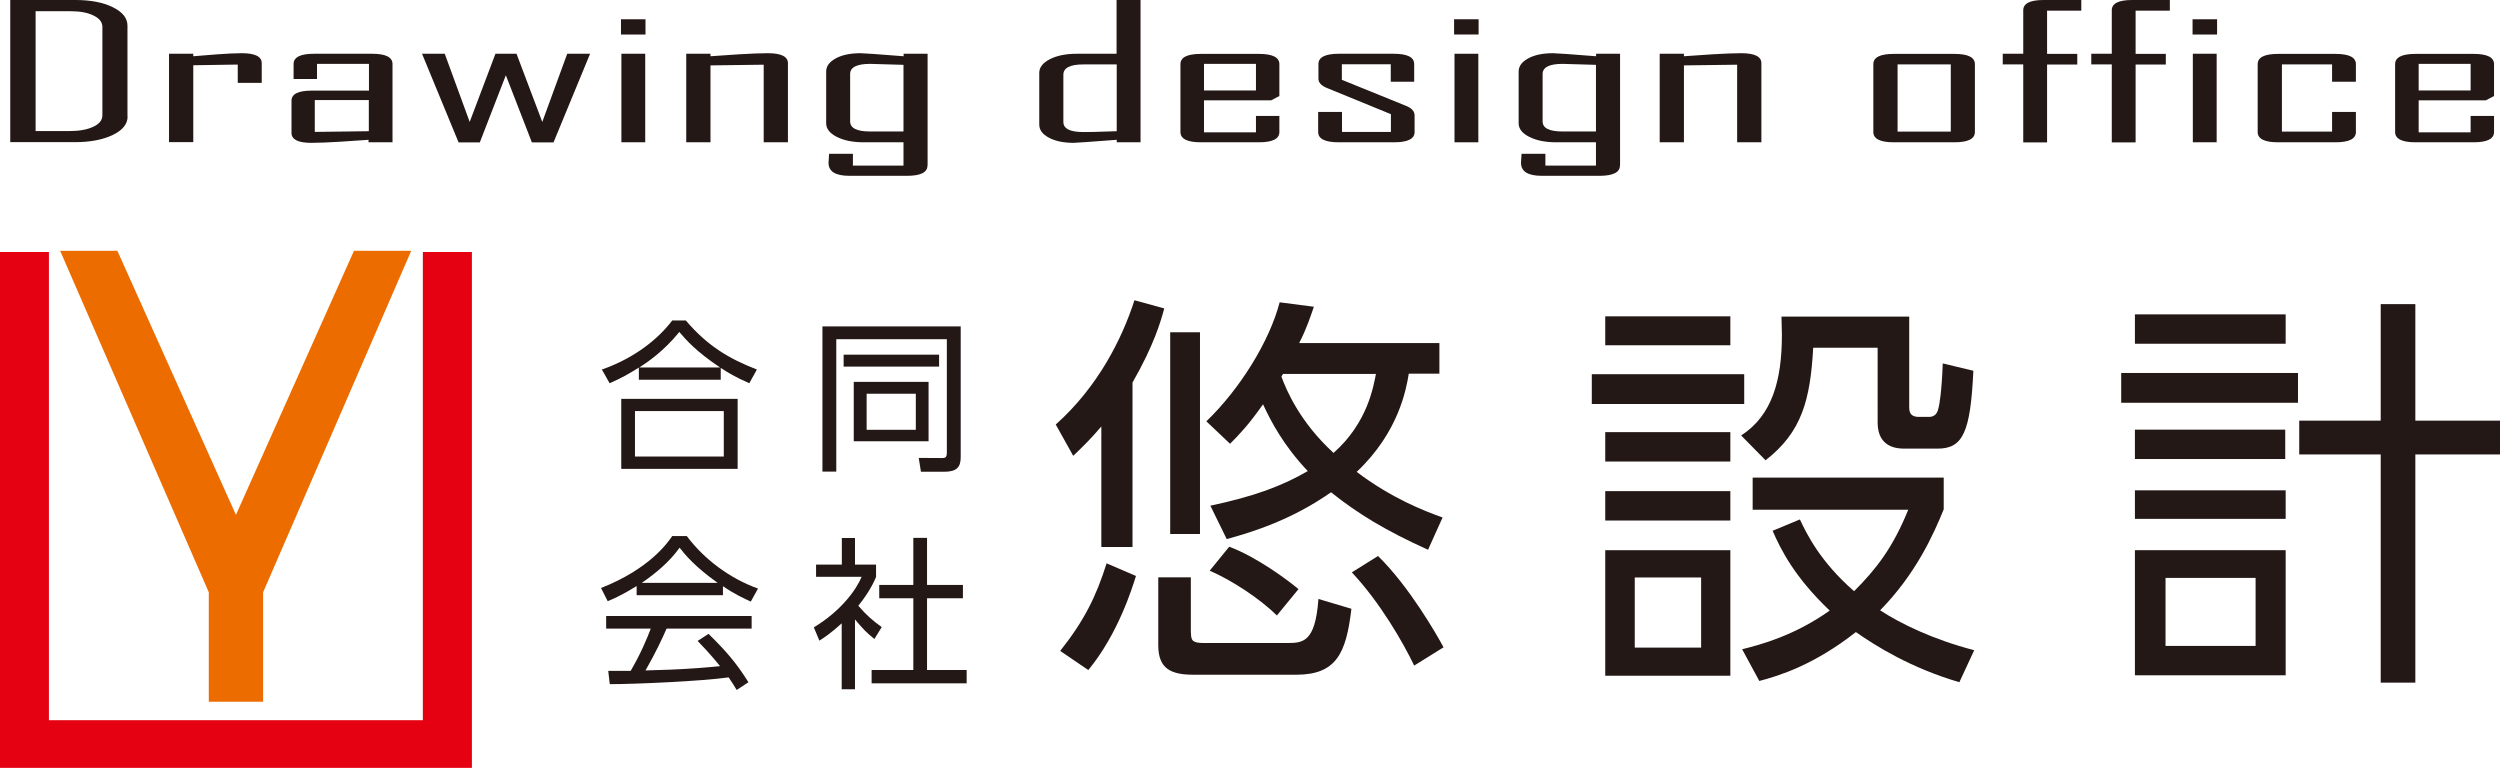
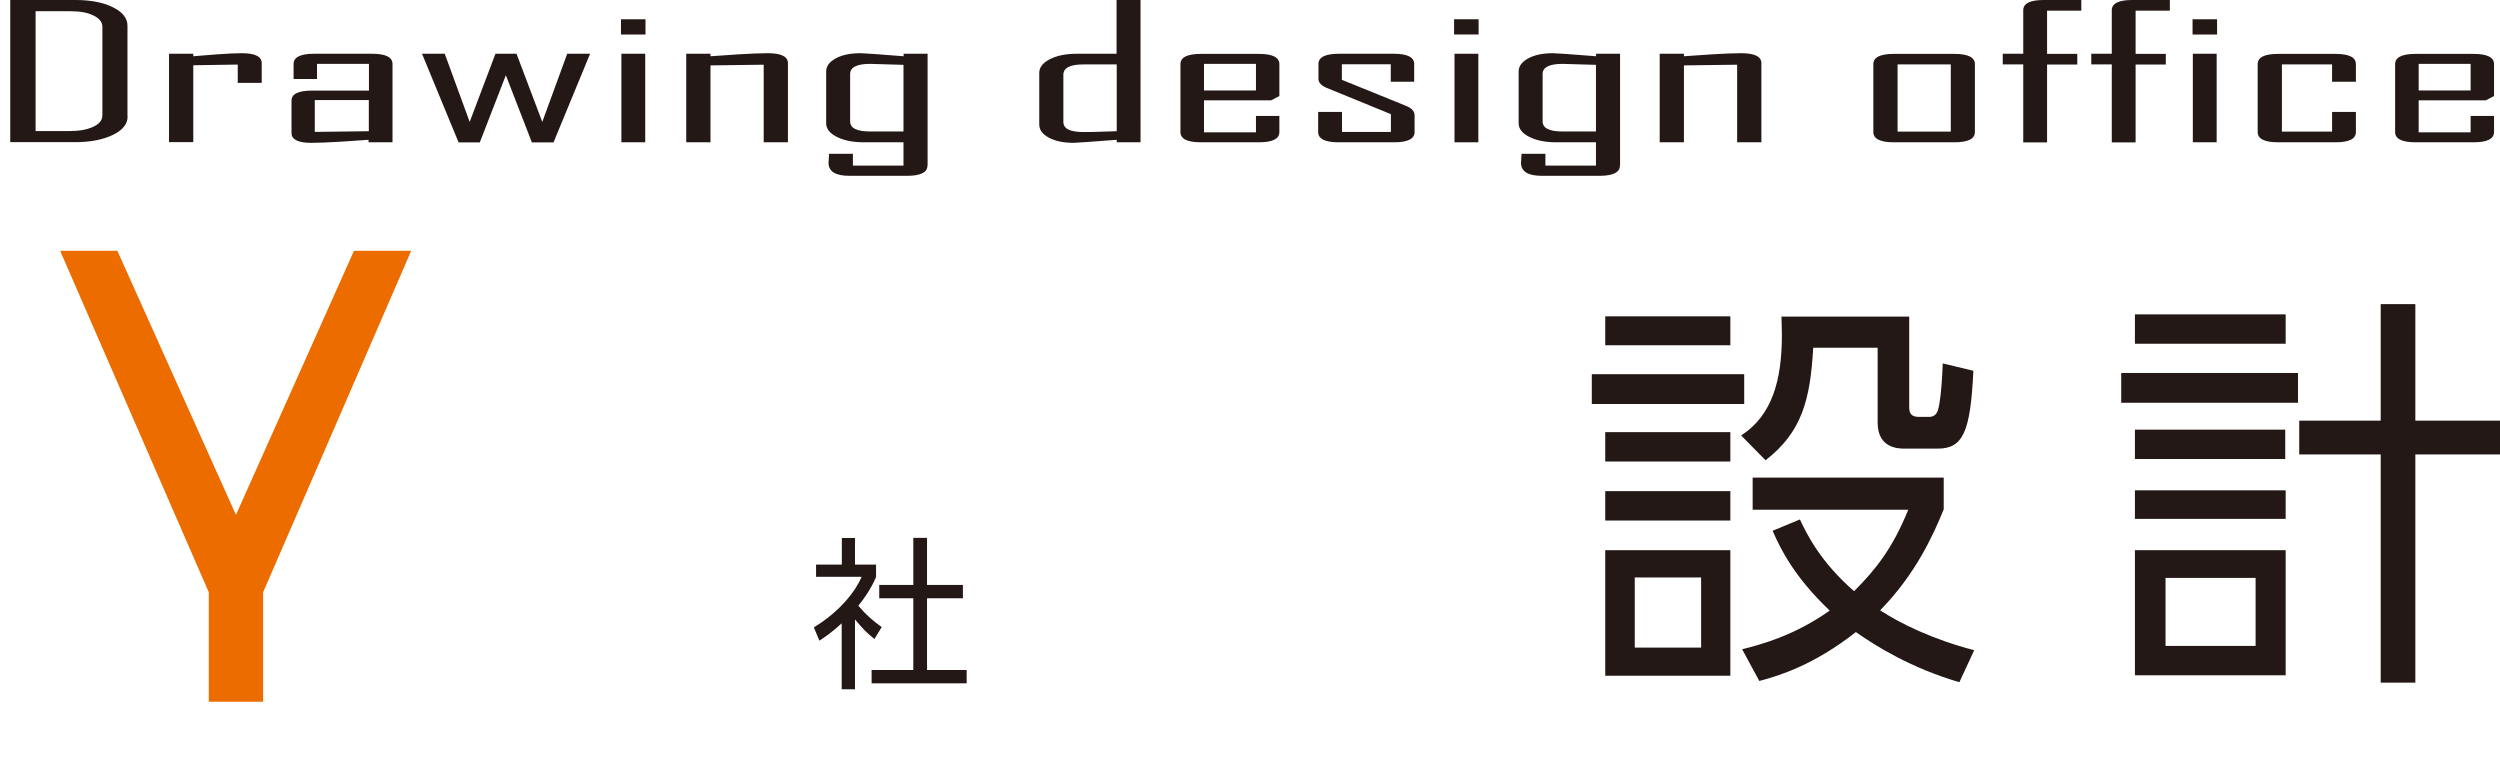
<svg xmlns="http://www.w3.org/2000/svg" version="1.1" x="0px" y="0px" width="180.44px" height="55.42px" viewBox="0 0 180.44 55.42" style="enable-background:new 0 0 180.44 55.42;" xml:space="preserve">
  <style type="text/css">
	.st0{fill:#231815;}
	.st1{fill:#E50012;}
	.st2{fill:#EC6C00;}
</style>
  <g id="レイヤー_1">
</g>
  <g id="header">
    <g>
      <path class="st0" d="M9.21,8.41c0,0.54-0.36,0.99-1.07,1.33s-1.61,0.52-2.7,0.52h-4.7V0h4.7c1.09,0,1.99,0.17,2.7,0.52    c0.71,0.35,1.06,0.79,1.06,1.33V8.41z M7.39,8.32V1.94c0-0.34-0.21-0.61-0.64-0.82C6.33,0.91,5.78,0.81,5.1,0.81H2.57v8.65H5    c0.71,0,1.28-0.1,1.73-0.31C7.17,8.95,7.39,8.67,7.39,8.32z" />
      <path class="st0" d="M18.88,5.98h-1.72V4.66l-3.21,0.05v5.55H12.2V3.88h1.75v0.18c0.58-0.04,1.16-0.09,1.75-0.14    c0.7-0.05,1.28-0.08,1.75-0.08c0.96,0,1.44,0.24,1.44,0.72V5.98z" />
      <path class="st0" d="M28.31,10.27H26.6v-0.18c-0.69,0.05-1.38,0.09-2.07,0.14c-0.86,0.05-1.54,0.08-2.06,0.08    c-0.95,0-1.43-0.24-1.43-0.71V7.27c0-0.49,0.49-0.73,1.48-0.73h4.11V4.61h-3.75V5.7h-1.69V4.62c0-0.49,0.49-0.74,1.47-0.74h4.2    c0.98,0,1.47,0.25,1.47,0.74V10.27z M26.62,9.47V7.22h-3.9v2.3L26.62,9.47z" />
      <path class="st0" d="M42.59,3.88l-2.64,6.4h-1.56l-1.88-4.85l-1.88,4.85H33.1l-2.64-6.4h1.64l1.8,4.92l1.86-4.92h1.52l1.86,4.92    l1.8-4.92H42.59z" />
      <path class="st0" d="M46.59,2.49h-1.77v-1.1h1.77V2.49z M46.57,10.27h-1.72V3.88h1.72V10.27z" />
      <path class="st0" d="M56.87,10.27h-1.75v-5.6l-3.84,0.05v5.55h-1.75V3.88h1.75v0.18c0.68-0.04,1.37-0.09,2.06-0.14    c0.84-0.05,1.53-0.08,2.07-0.08c0.97,0,1.46,0.24,1.46,0.72V10.27z" />
      <path class="st0" d="M66.94,11.95c0,0.49-0.49,0.74-1.48,0.74h-4.15c-1.01,0-1.51-0.31-1.51-0.94c0-0.07,0.01-0.19,0.02-0.33    c0.01-0.15,0.02-0.25,0.02-0.32h1.72v0.85h3.65v-1.68h-2.87c-0.78,0-1.43-0.13-1.94-0.39c-0.52-0.26-0.77-0.59-0.77-0.98V5.16    c0-0.38,0.23-0.69,0.68-0.94c0.45-0.25,1.05-0.38,1.8-0.38c0.2,0,1.24,0.07,3.11,0.22V3.88h1.73V11.95z M65.21,9.5V4.68    c-1.38-0.04-2.19-0.07-2.41-0.07c-0.96,0-1.44,0.25-1.44,0.73v3.42c0,0.49,0.48,0.73,1.44,0.73H65.21z" />
      <path class="st0" d="M82.33,10.27H80.6v-0.18c-1.87,0.14-2.91,0.22-3.11,0.22c-0.74,0-1.34-0.13-1.8-0.38    c-0.46-0.25-0.68-0.56-0.68-0.94V5.25c0-0.39,0.26-0.72,0.77-0.98s1.16-0.39,1.94-0.39h2.87V0h1.73V10.27z M80.6,9.47V4.65h-2.41    c-0.96,0-1.44,0.25-1.44,0.74V8.8c0,0.49,0.48,0.73,1.44,0.73C78.41,9.54,79.22,9.52,80.6,9.47z" />
      <path class="st0" d="M92.34,9.53c0,0.49-0.49,0.74-1.47,0.74h-4.2c-0.98,0-1.47-0.25-1.47-0.74v-4.9c0-0.49,0.49-0.74,1.47-0.74    h4.2c0.98,0,1.47,0.25,1.47,0.74v2.3l-0.59,0.31H86.9v2.31h3.75V8.37h1.69V9.53z M90.65,6.53V4.61H86.9v1.92H90.65z" />
      <path class="st0" d="M102.1,9.53c0,0.49-0.49,0.74-1.48,0.74h-4c-0.99,0-1.48-0.25-1.48-0.74V8.08h1.72v1.44h3.53V8.24l-4.57-1.87    c-0.44-0.17-0.66-0.4-0.66-0.68V4.62c0-0.49,0.49-0.74,1.48-0.74h3.95c0.99,0,1.48,0.25,1.48,0.74V5.9h-1.69V4.64h-3.53v1.12    l4.61,1.87c0.43,0.17,0.64,0.4,0.64,0.7V9.53z" />
      <path class="st0" d="M106.72,2.49h-1.77v-1.1h1.77V2.49z M106.7,10.27h-1.72V3.88h1.72V10.27z" />
      <path class="st0" d="M116.92,11.95c0,0.49-0.5,0.74-1.48,0.74h-4.15c-1.01,0-1.51-0.31-1.51-0.94c0-0.07,0.01-0.19,0.02-0.33    s0.02-0.25,0.02-0.32h1.72v0.85h3.65v-1.68h-2.87c-0.78,0-1.43-0.13-1.94-0.39c-0.52-0.26-0.77-0.59-0.77-0.98V5.16    c0-0.38,0.23-0.69,0.68-0.94s1.05-0.38,1.8-0.38c0.2,0,1.24,0.07,3.11,0.22V3.88h1.73V11.95z M115.19,9.5V4.68    c-1.38-0.04-2.19-0.07-2.41-0.07c-0.96,0-1.44,0.25-1.44,0.73v3.42c0,0.49,0.48,0.73,1.44,0.73H115.19z" />
      <path class="st0" d="M127.13,10.27h-1.75v-5.6l-3.84,0.05v5.55h-1.75V3.88h1.75v0.18c0.68-0.04,1.37-0.09,2.06-0.14    c0.84-0.05,1.53-0.08,2.07-0.08c0.97,0,1.46,0.24,1.46,0.72V10.27z" />
      <path class="st0" d="M142.54,9.53c0,0.49-0.49,0.74-1.48,0.74h-4.38c-0.98,0-1.47-0.25-1.47-0.74v-4.9c0-0.49,0.49-0.74,1.47-0.74    h4.38c0.99,0,1.48,0.25,1.48,0.74V9.53z M140.8,9.5V4.65h-3.84V9.5H140.8z" />
      <path class="st0" d="M150.22,0.77h-2.47v3.12h2.18v0.77h-2.18v5.62h-1.72V4.65h-1.48V3.88h1.48V0.74c0-0.49,0.49-0.74,1.47-0.74    h2.72V0.77z" />
      <path class="st0" d="M156.61,0.77h-2.47v3.12h2.18v0.77h-2.18v5.62h-1.72V4.65h-1.48V3.88h1.48V0.74c0-0.49,0.49-0.74,1.47-0.74    h2.72V0.77z" />
      <path class="st0" d="M160.02,2.49h-1.77v-1.1h1.77V2.49z M159.99,10.27h-1.72V3.88h1.72V10.27z" />
      <path class="st0" d="M170.04,9.53c0,0.49-0.49,0.74-1.47,0.74h-4.15c-0.98,0-1.47-0.25-1.47-0.74v-4.9c0-0.49,0.49-0.74,1.47-0.74    h4.15c0.98,0,1.47,0.25,1.47,0.74V5.9h-1.72V4.65h-3.62V9.5h3.62V8.08h1.72V9.53z" />
      <path class="st0" d="M180.01,9.53c0,0.49-0.49,0.74-1.47,0.74h-4.2c-0.98,0-1.47-0.25-1.47-0.74v-4.9c0-0.49,0.49-0.74,1.47-0.74    h4.2c0.98,0,1.47,0.25,1.47,0.74v2.3l-0.59,0.31h-4.85v2.31h3.75V8.37h1.69V9.53z M178.32,6.53V4.61h-3.75v1.92H178.32z" />
    </g>
    <g>
      <g>
        <g>
-           <path class="st0" d="M54.08,27.66c-1.02-0.45-1.54-0.76-2.06-1.11v0.86h-5.91v-0.88c-0.78,0.49-1.27,0.76-2.11,1.13l-0.56-0.99      c1.89-0.65,3.8-1.86,5.08-3.54h0.98c1.55,1.82,3.07,2.74,5.13,3.54L54.08,27.66z M53.24,28.79v5.05h-8.4v-5.05H53.24z       M52.24,29.67h-6.41v3.28h6.41V29.67z M51.97,26.52c-1.71-1.14-2.45-1.98-2.94-2.56c-1.11,1.38-2.32,2.2-2.88,2.56H51.97z" />
-           <path class="st0" d="M69.34,33c0,0.71-0.28,1.05-1.19,1.05h-1.68l-0.16-1l1.62,0.01c0.25,0,0.41,0.01,0.41-0.38v-8.2h-7.98v9.56      h-1V23.56h9.98V33z M67.78,25.6v0.86h-6.89V25.6H67.78z M67.02,27.56v4.29h-5.4v-4.29H67.02z M66.1,28.42h-3.55v2.6h3.55V28.42z      " />
-           <path class="st0" d="M52.17,42.96h-6.22V42.3c-1.05,0.65-1.69,0.93-2.09,1.09l-0.48-0.95c3.51-1.38,4.82-3.28,5.14-3.75h1.05      c1.22,1.64,3.09,3.06,5.14,3.79l-0.52,0.94c-0.52-0.24-1.18-0.54-2.01-1.11V42.96z M51.14,45.75c1.26,1.24,1.98,2.06,2.88,3.49      l-0.85,0.56c-0.19-0.32-0.33-0.54-0.58-0.91c-1.96,0.28-6.76,0.49-8.58,0.49l-0.11-0.96h1.62c0.74-1.27,1.19-2.36,1.45-3.05      h-3.22v-0.91h10.5v0.91h-6.14c-0.28,0.65-0.75,1.67-1.52,3.02c0.29-0.01,1.61-0.05,1.86-0.06c1.44-0.06,2.65-0.16,3.52-0.25      c-0.12-0.15-0.71-0.89-1.62-1.82L51.14,45.75z M51.8,42.07c-1.66-1.18-2.34-2.02-2.75-2.54c-0.74,1.04-1.74,1.86-2.73,2.54H51.8      z" />
          <path class="st0" d="M61.7,49.75h-0.95v-4.76c-0.74,0.68-1.28,1.04-1.61,1.25l-0.4-0.96c1.95-1.18,3.05-2.69,3.45-3.65h-3.29      v-0.88h1.86v-1.92h0.95v1.92h1.52v0.89c-0.12,0.28-0.42,1.01-1.28,2.08c0.62,0.72,1.04,1.07,1.69,1.54l-0.53,0.86      c-0.62-0.51-0.75-0.65-1.4-1.41V49.75z M66.91,38.82v3.4h2.59v0.96h-2.59v5.18h2.86v0.96h-6.86v-0.96h3.01v-5.18h-2.46v-0.96      h2.46v-3.4H66.91z" />
        </g>
        <g>
-           <path class="st0" d="M81.72,39.48h-2.23v-8.7c-0.74,0.88-1.41,1.53-2.03,2.12l-1.26-2.26c3.06-2.73,4.79-6.2,5.68-8.97      l2.15,0.59c-0.24,0.91-0.74,2.65-2.29,5.35V39.48z M76.52,46.98c1.73-2.18,2.59-3.91,3.35-6.32l2.12,0.91      c-0.24,0.76-1.26,4.15-3.44,6.79L76.52,46.98z M85.96,45.68c0,0.56,0.12,0.73,0.94,0.73h5.94c1.18,0,2.09,0,2.32-3.18l2.38,0.71      c-0.38,3.23-1.09,4.76-4,4.76h-7.38c-1.62,0-2.56-0.41-2.56-2.12v-4.91h2.35V45.68z M86.61,38.54h-2.15V23.98h2.15V38.54z       M103.07,39.68c-3.06-1.38-5.09-2.62-7-4.15c-2.85,2-5.7,2.88-7.53,3.38l-1.18-2.41c3.18-0.68,5.15-1.41,7.03-2.5      c-1.73-1.82-2.65-3.56-3.23-4.82c-1.03,1.47-1.71,2.18-2.38,2.85l-1.71-1.62c2.44-2.35,4.56-5.79,5.29-8.59l2.47,0.32      c-0.24,0.68-0.5,1.53-1.06,2.62h10.12v2.21h-2.21c-0.18,1.09-0.71,4.21-3.76,7.09c2.53,1.91,4.88,2.82,6.2,3.29L103.07,39.68z       M92.16,44.42c-1.23-1.21-3.23-2.53-4.85-3.23l1.41-1.73c1.97,0.73,4.23,2.41,5,3.06L92.16,44.42z M92.61,26.98      c-0.03,0.06-0.09,0.12-0.12,0.21c0.38,1.03,1.35,3.29,3.76,5.5c2.47-2.18,2.88-4.82,3.06-5.7H92.61z M99.46,40.13      c2.23,2.18,4.21,5.62,4.73,6.59l-2.12,1.32c-0.79-1.65-2.44-4.53-4.5-6.73L99.46,40.13z" />
          <path class="st0" d="M125.89,27.01v2.15h-11v-2.15H125.89z M124.89,22.83v2.09h-9.03v-2.09H124.89z M124.89,31.19v2.12h-9.03      v-2.12H124.89z M124.89,35.45v2.12h-9.03v-2.12H124.89z M124.89,39.71v9.06h-9.03v-9.06H124.89z M122.78,41.68h-4.79v5.06h4.79      V41.68z M137.8,22.83v6.5c0,0.32,0,0.76,0.71,0.76h0.71c0.56,0,0.65-0.44,0.71-0.71c0.03-0.12,0.21-0.97,0.29-3.15l2.21,0.53      c-0.21,4.47-0.76,5.62-2.59,5.62h-2.35c-0.44,0-1.97,0-1.97-1.88V25.1h-4.65c-0.21,3.76-0.82,6.09-3.44,8.12l-1.76-1.79      c2.23-1.44,2.94-3.97,2.94-7.26c0-0.53-0.03-0.91-0.03-1.32H137.8z M141.42,49.24c-3.5-1.03-6-2.59-7.47-3.62      c-3.03,2.38-5.53,3.15-6.97,3.53l-1.24-2.29c1.41-0.35,3.79-1,6.32-2.79c-2.56-2.44-3.53-4.41-4.12-5.76l1.97-0.82      c0.47,1,1.44,3.03,3.91,5.18c1.59-1.59,2.79-3.12,3.91-5.88h-11.23v-2.32h13.79v2.29c-0.74,1.82-2,4.65-4.59,7.29      c1.44,0.94,3.76,2.09,6.79,2.88L141.42,49.24z" />
          <path class="st0" d="M165.86,26.92v2.15h-12.76v-2.15H165.86z M164.97,22.69v2.12h-10.88v-2.12H164.97z M164.94,31.01v2.12      h-10.85v-2.12H164.94z M164.97,35.39v2.06h-10.88v-2.06H164.97z M164.97,39.71v9.03h-10.88v-9.03H164.97z M162.8,41.71h-6.5      v4.91h6.5V41.71z M171.83,49.27V32.8h-5.88v-2.44h5.88v-8.41h2.5v8.41h6.12v2.44h-6.12v16.47H171.83z" />
        </g>
      </g>
      <g>
        <g>
-           <path class="st1" d="M34.06,18.19v37.23H0V18.19h3.53v33.79h26.99V18.19H34.06z" />
-         </g>
+           </g>
        <g>
          <path class="st2" d="M29.68,18.1L18.99,42.75v7.9h-3.92v-7.9L4.34,18.1h4.13l8.56,19.06l8.52-19.06H29.68z" />
        </g>
      </g>
    </g>
  </g>
</svg>